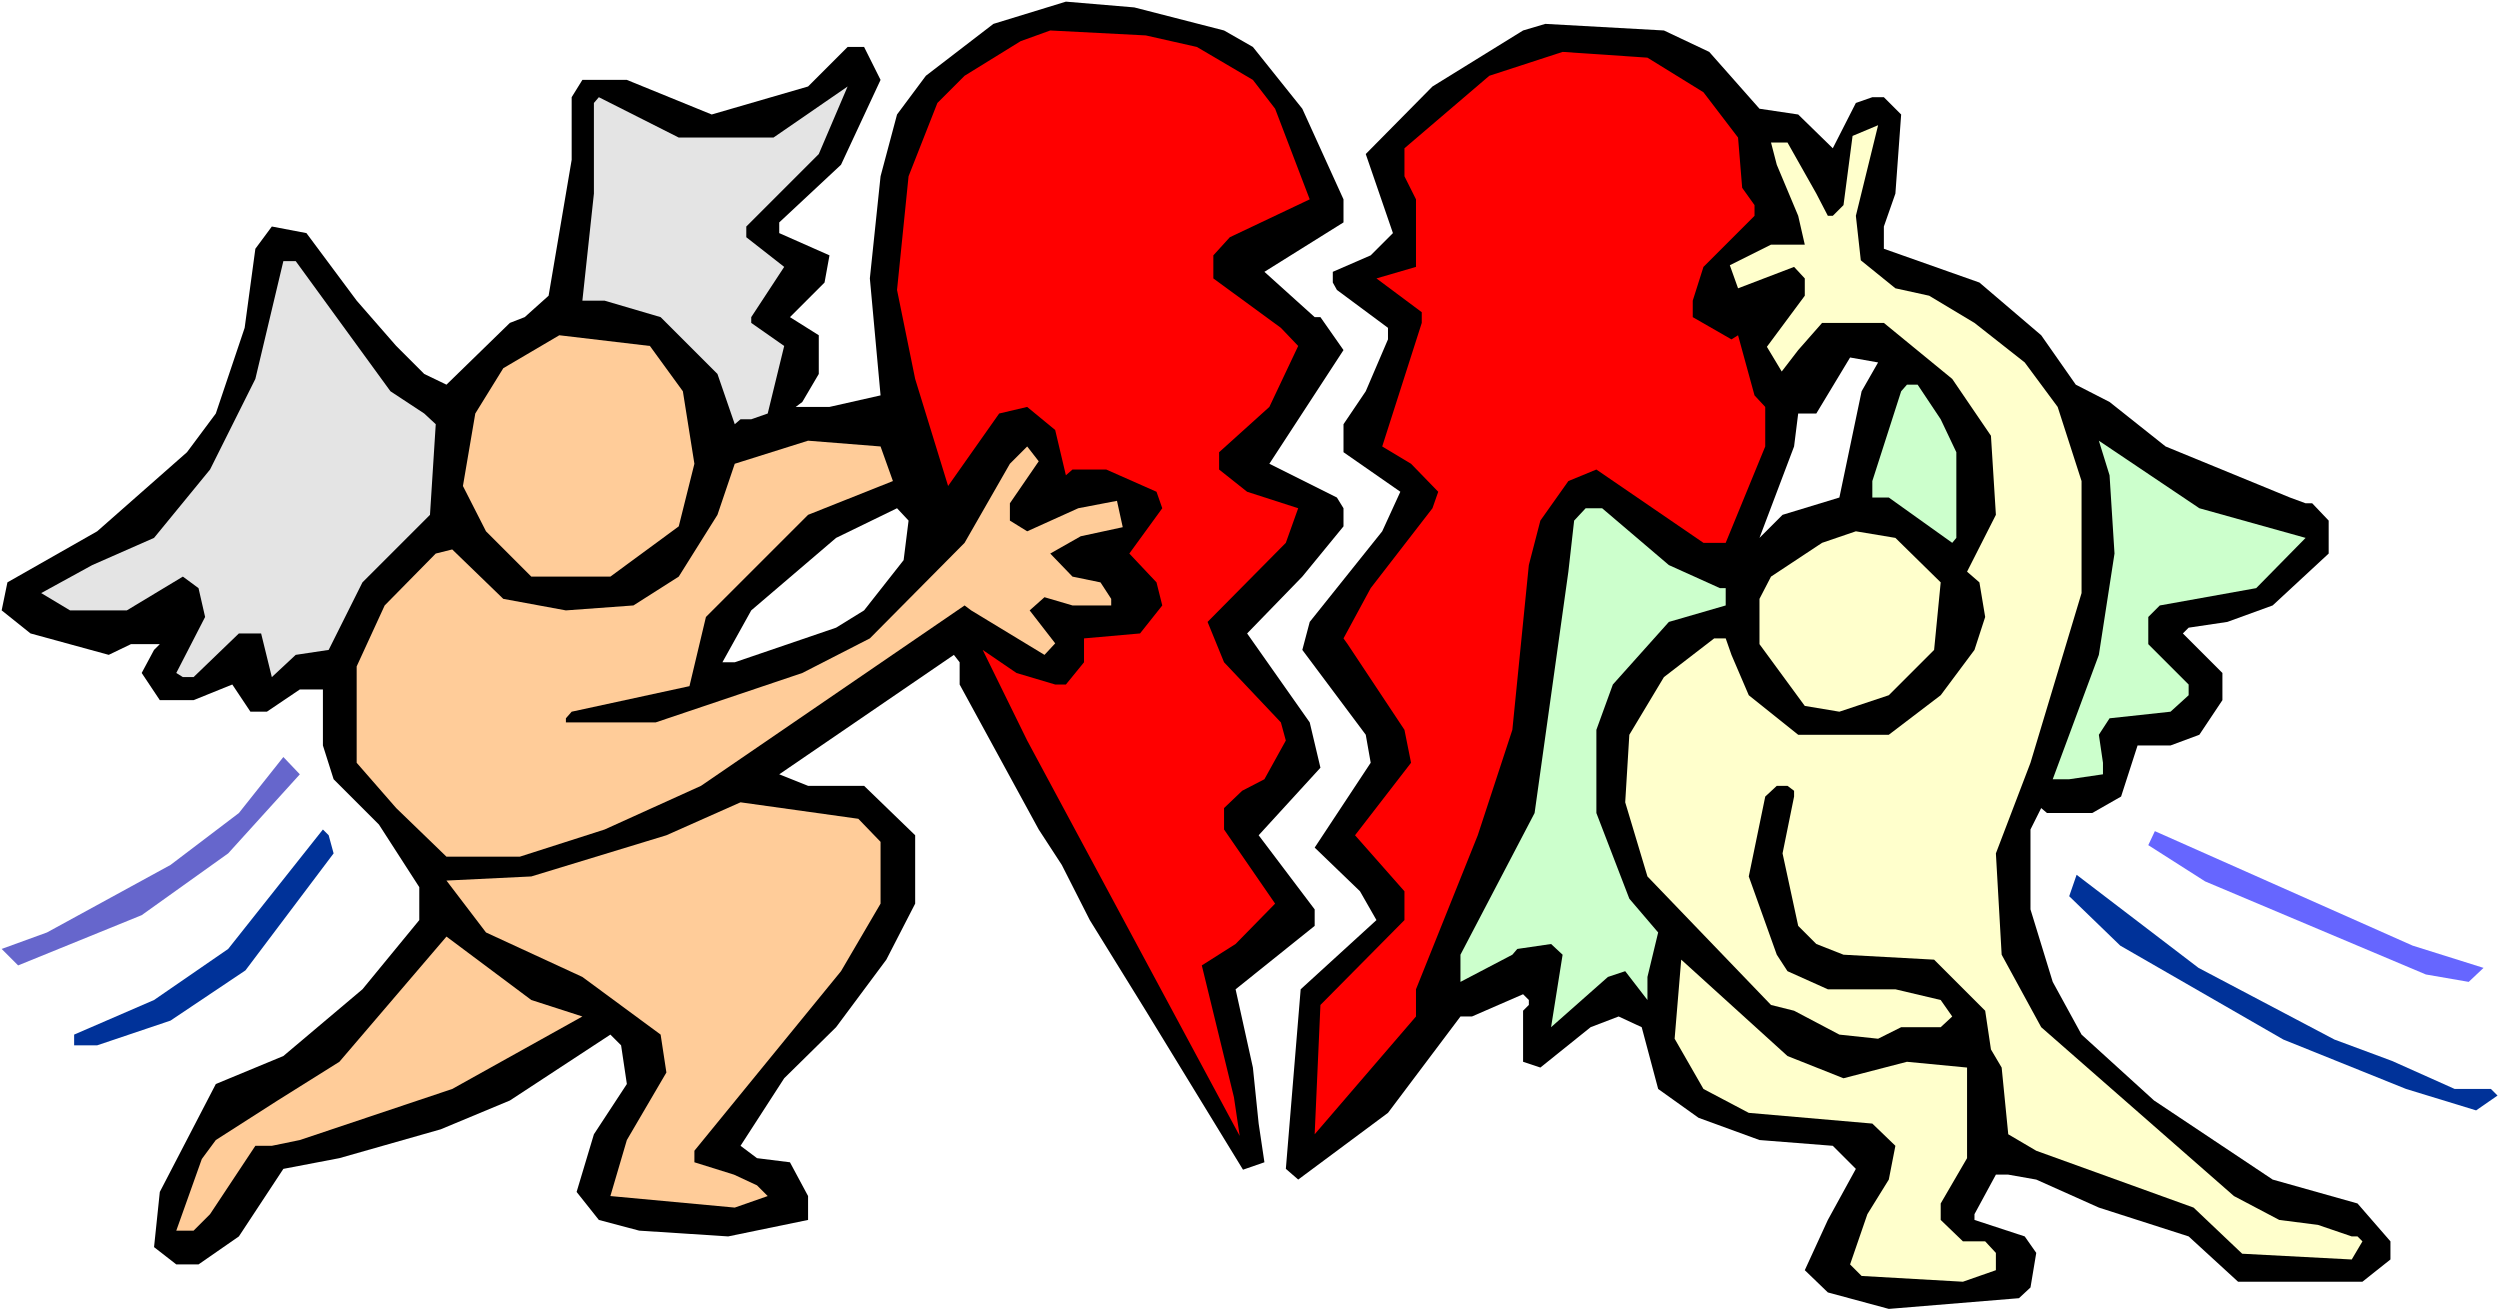
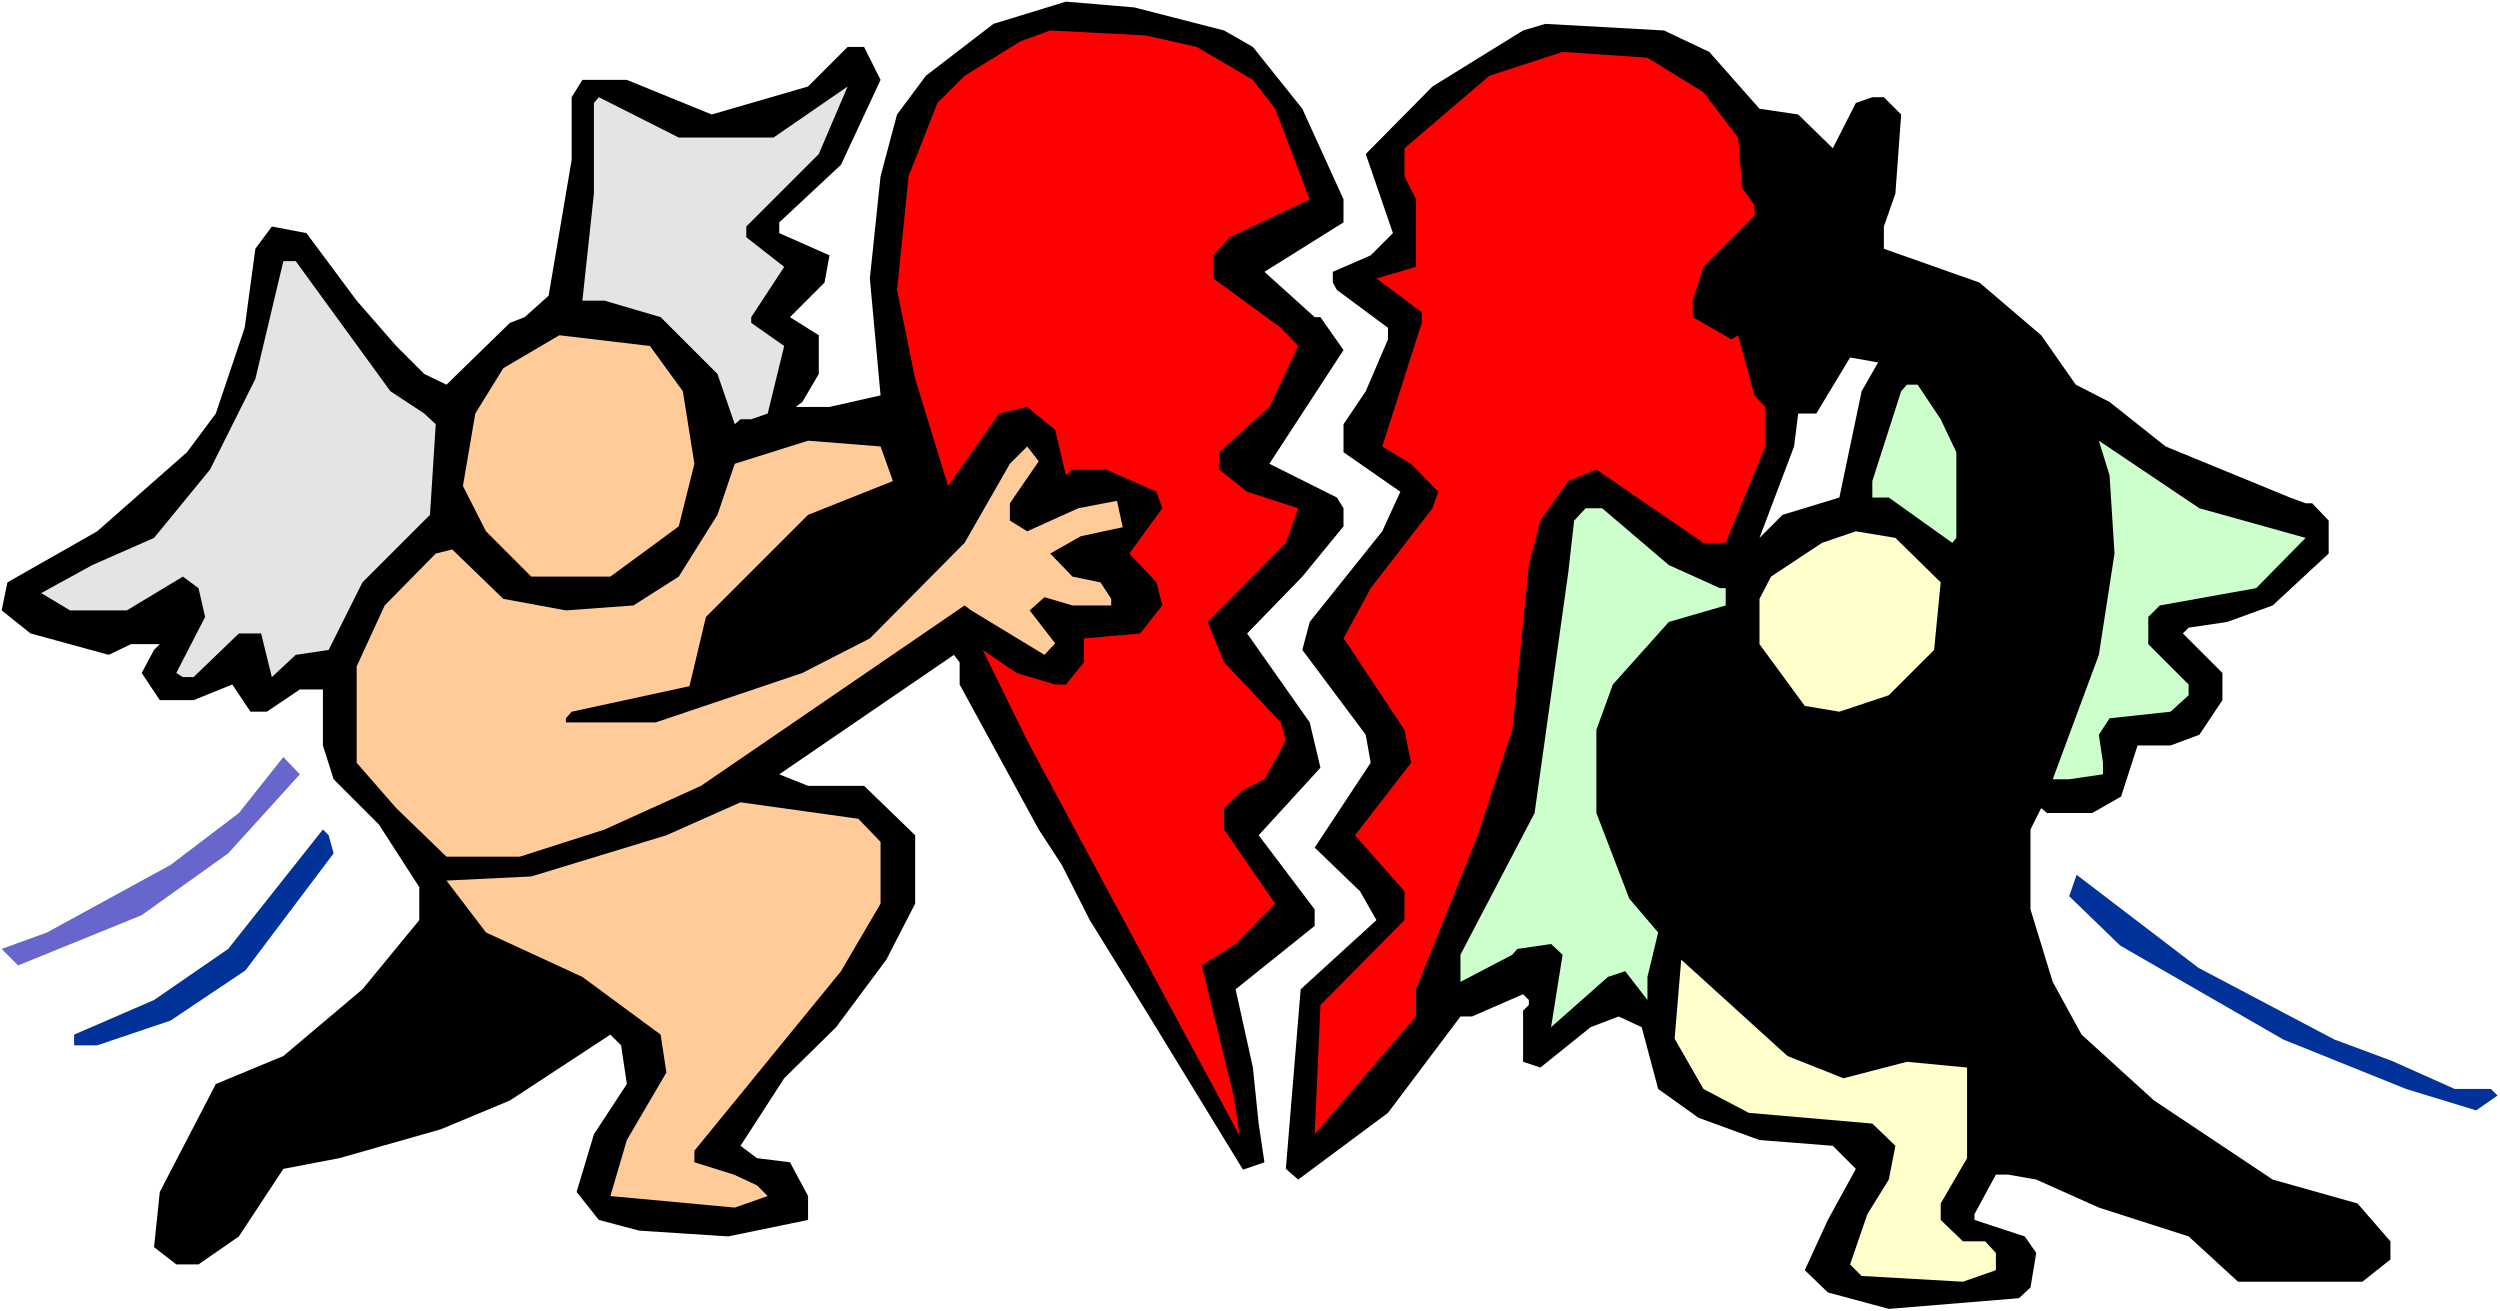
<svg xmlns="http://www.w3.org/2000/svg" xmlns:ns1="http://sodipodi.sourceforge.net/DTD/sodipodi-0.dtd" xmlns:ns2="http://www.inkscape.org/namespaces/inkscape" version="1.0" width="129.766mm" height="68.069mm" id="svg23" ns1:docname="Angels Mending Heart.wmf">
  <rect width="100%" height="100%" fill="#333333" stroke="none" />
  <ns1:namedview id="namedview23" pagecolor="#ffffff" bordercolor="#000000" borderopacity="0.25" ns2:showpageshadow="2" ns2:pageopacity="0.0" ns2:pagecheckerboard="0" ns2:deskcolor="#d1d1d1" ns2:document-units="mm" />
  <defs id="defs1">
    <pattern id="WMFhbasepattern" patternUnits="userSpaceOnUse" width="6" height="6" x="0" y="0" />
  </defs>
  <path style="fill:#ffffff;fill-opacity:1;fill-rule:evenodd;stroke:none" d="M 0,257.267 H 490.455 V 0 H 0 Z" id="path1" />
  <path style="fill:#000000;fill-opacity:1;fill-rule:evenodd;stroke:none" d="m 240.137,5.979 5.656,3.232 9.696,12.12 8.08,17.776 v 4.525 l -15.514,9.696 9.858,8.888 h 1.131 l 4.525,6.464 -14.544,22.301 13.251,6.626 1.293,2.101 v 3.555 l -8.08,9.858 -10.827,11.15 12.282,17.453 2.101,8.888 -12.12,13.251 10.989,14.544 v 3.232 l -15.514,12.443 3.394,15.352 1.131,10.989 1.131,7.595 -4.202,1.454 -19.069,-31.189 -10.989,-17.776 -5.494,-10.827 -4.525,-6.949 -15.514,-28.442 v -4.363 l -1.131,-1.454 -34.259,23.432 5.656,2.262 h 10.989 l 10.019,9.696 v 13.413 l -5.656,10.989 -9.858,13.251 -10.181,10.019 -8.565,13.251 3.232,2.424 6.464,0.808 3.555,6.626 v 4.686 l -15.675,3.232 -17.453,-1.131 -7.918,-2.101 -4.363,-5.494 3.394,-11.312 6.464,-9.858 -1.131,-7.595 -2.101,-2.101 -19.715,12.928 -13.574,5.656 -19.877,5.656 -10.989,2.101 -8.726,13.251 -7.918,5.494 h -4.363 l -4.363,-3.394 1.131,-10.827 10.989,-21.17 13.251,-5.494 15.514,-13.09 11.15,-13.574 v -6.464 l -7.918,-12.282 -8.888,-8.888 -2.101,-6.626 v -10.989 h -4.525 l -6.464,4.363 h -3.232 l -3.555,-5.333 -7.595,3.07 h -6.626 l -3.555,-5.333 2.424,-4.525 1.131,-1.131 h -5.656 l -4.363,2.101 -15.352,-4.202 -5.656,-4.525 1.131,-5.494 17.614,-10.019 17.614,-15.514 5.656,-7.595 5.656,-16.806 2.101,-15.514 3.232,-4.363 6.787,1.293 9.858,13.251 7.757,8.888 5.494,5.494 4.363,2.101 12.443,-12.12 2.909,-1.131 4.686,-4.202 4.525,-26.664 V 19.069 l 2.101,-3.394 h 8.726 l 16.645,6.787 18.907,-5.494 7.757,-7.757 h 3.232 l 3.232,6.464 -7.757,16.645 -12.12,11.312 v 2.101 l 9.858,4.363 -0.97,5.333 -6.787,6.787 5.656,3.555 v 7.595 l -3.232,5.494 -1.293,0.97 h 6.626 l 10.019,-2.262 -2.101,-22.947 2.101,-20.038 3.232,-12.12 5.656,-7.595 13.251,-10.181 14.221,-4.363 13.413,1.131 z" id="path2" />
  <path style="fill:#000000;fill-opacity:1;fill-rule:evenodd;stroke:none" d="m 335.32,10.181 9.858,11.15 7.595,1.131 6.787,6.626 4.525,-8.888 3.232,-1.131 h 2.262 l 3.394,3.394 -1.131,15.514 -2.262,6.464 v 4.363 l 18.746,6.626 12.12,10.342 6.787,9.696 6.626,3.394 10.989,8.726 24.402,10.019 3.07,1.131 h 1.293 l 3.232,3.394 v 6.464 l -10.989,10.181 -8.888,3.232 -7.595,1.131 -1.131,1.131 7.757,7.757 v 5.333 l -4.525,6.787 -5.656,2.101 h -6.464 l -3.232,10.019 -5.656,3.232 h -8.888 l -1.131,-0.97 -2.101,4.202 v 15.675 l 4.363,14.221 5.656,10.342 14.221,12.928 23.27,15.514 16.645,4.686 6.464,7.434 v 3.555 l -5.494,4.363 H 439.067 l -9.696,-8.888 -17.614,-5.656 -12.282,-5.494 -5.494,-0.97 h -2.424 l -4.202,7.757 v 1.131 l 9.858,3.232 2.262,3.232 -1.131,6.787 -2.262,2.101 -25.533,2.101 -11.958,-3.232 -4.525,-4.363 4.525,-9.858 5.494,-10.019 -4.525,-4.525 -14.382,-1.131 -11.958,-4.363 -7.918,-5.656 -3.232,-12.12 -4.525,-2.101 -5.494,2.101 -9.858,7.918 -3.394,-1.131 v -10.019 l 1.131,-1.131 v -0.97 l -1.131,-1.131 -10.019,4.363 h -2.262 l -14.221,18.907 -17.614,13.09 -2.424,-2.101 2.909,-35.229 14.867,-13.574 -3.232,-5.656 -8.888,-8.565 10.989,-16.645 -0.97,-5.494 -12.443,-16.645 1.454,-5.494 14.221,-17.776 3.555,-7.757 -11.15,-7.757 v -5.494 l 4.363,-6.464 4.363,-10.181 v -2.262 l -10.019,-7.434 -0.808,-1.454 v -2.101 l 7.434,-3.232 4.363,-4.363 -5.333,-15.514 13.09,-13.251 17.776,-10.989 4.363,-1.293 23.27,1.293 z" id="path3" />
  <path style="fill:#ff0000;fill-opacity:1;fill-rule:evenodd;stroke:none" d="m 234.805,9.211 10.989,6.464 4.363,5.656 6.787,17.776 -15.675,7.434 -3.232,3.555 v 4.525 l 13.251,9.696 3.394,3.555 -5.656,11.958 -9.858,8.888 v 3.394 l 5.494,4.363 10.019,3.232 -2.424,6.787 -15.352,15.514 3.232,7.918 11.15,11.797 0.97,3.555 -4.202,7.595 -4.363,2.262 -3.555,3.394 v 4.202 l 10.019,14.544 -7.757,7.918 -6.626,4.202 6.302,25.856 1.131,7.595 -41.693,-77.568 -8.726,-17.776 6.626,4.525 7.595,2.262 h 2.101 l 3.555,-4.363 v -4.686 l 10.989,-0.97 4.363,-5.494 -1.131,-4.525 -5.333,-5.656 6.464,-8.888 -1.131,-3.232 -9.858,-4.363 h -6.626 l -1.293,1.131 -2.101,-8.888 -5.494,-4.525 -5.494,1.293 -10.019,14.221 -6.464,-21.008 -3.555,-17.453 2.262,-22.301 5.656,-14.382 5.333,-5.333 10.989,-6.787 5.818,-2.101 18.746,0.97 z" id="path4" />
  <path style="fill:#ff0000;fill-opacity:1;fill-rule:evenodd;stroke:none" d="m 334.188,18.099 6.787,8.888 0.808,9.858 2.424,3.394 v 2.101 l -10.019,10.019 -2.101,6.626 v 3.232 l 7.595,4.363 1.293,-0.808 3.232,11.797 2.101,2.262 v 7.757 l -7.757,18.907 h -4.363 l -21.008,-14.382 -5.494,2.262 -5.494,7.757 -2.262,8.726 -3.232,32.32 -6.787,20.685 -12.12,30.219 v 5.333 l -19.877,23.109 1.131,-25.371 16.483,-16.645 v -5.656 l -9.696,-10.989 10.989,-14.221 -1.293,-6.464 -11.15,-16.806 -0.808,-1.131 5.333,-9.858 12.12,-15.675 1.131,-3.232 -5.333,-5.494 -5.656,-3.394 7.757,-24.24 V 61.246 l -8.888,-6.626 7.757,-2.262 V 39.107 l -2.262,-4.525 v -5.494 l 16.645,-14.221 14.382,-4.686 16.645,1.131 z" id="path5" />
  <path style="fill:#e4e4e4;fill-opacity:1;fill-rule:evenodd;stroke:none" d="m 146.409,44.44 v 2.101 l 7.434,5.818 -6.464,9.858 v 1.131 l 6.464,4.525 -3.232,13.251 -3.232,1.131 h -2.101 l -1.131,0.97 -3.394,-9.858 -3.232,-3.232 -7.918,-7.918 -10.989,-3.232 h -4.363 l 2.262,-21.008 V 20.2 l 0.97,-1.131 15.675,7.918 h 18.584 l 14.544,-10.019 -5.656,13.251 z" id="path6" />
-   <path style="fill:#ffffcc;fill-opacity:1;fill-rule:evenodd;stroke:none" d="m 365.054,51.066 6.787,5.494 6.626,1.454 8.888,5.333 9.858,7.757 6.464,8.726 4.686,14.544 v 21.978 l -10.019,33.29 -6.787,17.776 1.131,19.877 7.757,14.221 37.814,33.128 8.888,4.686 7.595,0.97 6.626,2.262 h 1.131 l 0.97,0.97 -2.101,3.555 -21.493,-1.131 -9.534,-9.05 -30.866,-11.15 -5.494,-3.232 -1.293,-13.09 -2.101,-3.555 -1.131,-7.595 -10.019,-10.019 -17.776,-0.97 -5.333,-2.101 -3.555,-3.555 -3.07,-14.221 2.262,-11.15 v -1.131 l -1.293,-0.97 h -2.101 l -2.262,2.101 -3.232,15.675 5.494,15.352 2.101,3.232 7.918,3.555 h 13.251 l 8.888,2.101 2.262,3.232 -2.262,2.101 h -7.757 l -4.525,2.262 -7.595,-0.808 -8.888,-4.686 -4.525,-1.131 -24.24,-25.21 -4.363,-14.544 0.808,-13.251 6.787,-11.312 9.858,-7.595 h 2.262 l 1.131,3.232 3.394,7.918 9.696,7.757 h 17.776 l 10.181,-7.757 6.626,-8.888 2.101,-6.464 -1.131,-6.787 -2.424,-2.101 5.656,-11.15 -0.97,-15.514 -7.595,-11.15 -13.413,-10.989 H 357.459 l -4.686,5.333 -3.232,4.202 -2.909,-4.848 7.434,-10.019 v -3.394 l -2.101,-2.262 -10.989,4.202 -1.616,-4.525 8.08,-4.04 h 6.626 l -1.293,-5.656 -4.202,-10.019 -1.131,-4.363 h 3.232 l 5.656,10.019 2.262,4.363 h 0.97 l 2.101,-2.101 1.778,-13.574 5.01,-2.101 -4.363,17.776 z" id="path7" />
  <path style="fill:#e4e4e4;fill-opacity:1;fill-rule:evenodd;stroke:none" d="m 76.598,76.76 6.626,4.363 2.262,2.101 -1.131,17.776 -13.251,13.251 -6.626,13.251 -6.464,0.97 -4.686,4.363 -2.101,-8.565 h -4.363 l -8.888,8.565 h -2.101 l -1.293,-0.808 5.656,-10.989 -1.293,-5.656 -3.07,-2.262 -10.989,6.626 H 13.736 l -5.656,-3.394 10.019,-5.494 12.12,-5.333 10.989,-13.413 8.888,-17.776 5.494,-23.109 h 2.424 z" id="path8" />
  <path style="fill:#ffcc99;fill-opacity:1;fill-rule:evenodd;stroke:none" d="m 133.966,76.76 2.262,14.221 -3.07,12.282 -13.413,9.858 h -15.514 l -8.888,-8.888 -4.525,-8.888 2.424,-14.221 5.494,-8.888 10.989,-6.464 17.776,2.101 z" id="path9" />
  <path style="fill:#ffffff;fill-opacity:1;fill-rule:evenodd;stroke:none" d="m 365.216,76.76 -4.363,20.846 -11.15,3.394 -4.525,4.525 6.787,-17.938 0.808,-6.464 h 3.555 l 6.626,-10.989 5.494,0.97 z" id="path10" />
  <path style="fill:#ccffcc;fill-opacity:1;fill-rule:evenodd;stroke:none" d="m 380.729,82.254 3.07,6.464 v 16.806 l -0.808,0.97 -12.443,-8.888 h -3.232 v -3.232 l 5.656,-17.614 1.131,-1.293 h 2.101 z" id="path11" />
  <path style="fill:#ffcc99;fill-opacity:1;fill-rule:evenodd;stroke:none" d="m 175.174,94.374 -16.645,6.626 -20.038,20.038 -3.232,13.574 -23.109,5.01 -1.131,1.293 v 0.808 h 17.614 l 28.765,-9.696 13.251,-6.787 18.584,-18.746 8.888,-15.514 3.394,-3.394 2.262,2.909 -5.656,8.242 v 3.394 l 3.394,2.101 10.019,-4.525 7.595,-1.454 1.131,5.171 -8.242,1.778 -5.979,3.394 4.363,4.525 5.494,1.131 2.101,3.232 v 1.293 h -7.595 l -5.494,-1.616 -2.909,2.586 5.01,6.464 -2.101,2.262 -14.382,-8.726 -1.293,-0.97 -51.712,35.39 -18.907,8.565 -16.645,5.333 H 87.587 l -9.858,-9.534 -7.757,-8.888 v -18.907 l 5.494,-11.958 10.019,-10.181 3.232,-0.808 10.019,9.696 12.282,2.262 13.251,-0.97 8.888,-5.656 7.595,-12.12 3.394,-10.019 14.382,-4.525 14.221,1.131 z" id="path12" />
  <path style="fill:#ccffcc;fill-opacity:1;fill-rule:evenodd;stroke:none" d="m 452.318,105.525 -9.696,9.858 -18.907,3.394 -2.262,2.262 v 5.333 l 7.918,7.918 v 2.101 l -3.555,3.232 -11.958,1.293 -2.101,3.232 0.808,5.494 v 2.262 l -6.626,0.97 h -3.232 l 9.05,-24.402 3.07,-19.877 -0.97,-15.352 -2.101,-6.787 19.715,13.251 z" id="path13" />
-   <path style="fill:#ffffff;fill-opacity:1;fill-rule:evenodd;stroke:none" d="m 177.275,109.888 -7.757,9.858 -5.494,3.394 -19.877,6.787 h -2.424 l 5.656,-10.181 16.645,-14.221 11.958,-5.818 2.262,2.424 z" id="path14" />
  <path style="fill:#ccffcc;fill-opacity:1;fill-rule:evenodd;stroke:none" d="m 327.401,110.858 10.019,4.525 h 1.131 v 3.394 l -11.15,3.232 -10.989,12.282 -3.232,8.888 v 16.322 l 6.464,16.806 5.656,6.626 -2.101,8.726 v 4.525 l -4.363,-5.656 -3.394,1.131 -11.15,9.858 2.262,-14.221 -2.262,-2.101 -6.626,0.97 -0.97,1.131 -10.181,5.333 v -5.333 l 14.544,-27.795 6.626,-47.349 1.131,-10.019 2.262,-2.424 h 3.232 z" id="path15" />
  <path style="fill:#ffffcc;fill-opacity:1;fill-rule:evenodd;stroke:none" d="m 380.729,114.251 -1.293,13.251 -8.888,8.888 -9.696,3.232 -6.787,-1.131 -8.888,-12.12 v -8.888 l 2.262,-4.363 10.019,-6.626 6.626,-2.262 7.757,1.293 z" id="path16" />
  <path style="fill:#6666cc;fill-opacity:1;fill-rule:evenodd;stroke:none" d="m 44.763,167.418 -16.968,12.12 -24.24,9.858 -3.232,-3.232 8.888,-3.232 24.24,-13.251 13.413,-10.181 8.726,-10.989 3.232,3.394 z" id="path17" />
  <path style="fill:#ffcc99;fill-opacity:1;fill-rule:evenodd;stroke:none" d="m 172.75,165.155 v 12.12 l -7.757,13.251 -28.765,35.229 v 2.262 l 7.757,2.424 4.525,2.101 2.101,2.101 -6.464,2.262 -24.402,-2.262 3.232,-10.989 7.757,-13.251 -1.131,-7.434 -15.352,-11.312 -18.907,-8.726 -7.757,-10.181 16.645,-0.808 26.502,-8.08 14.544,-6.464 23.109,3.232 z" id="path18" />
  <path style="fill:#003299;fill-opacity:1;fill-rule:evenodd;stroke:none" d="m 65.448,167.418 -17.291,22.947 -14.706,9.858 -14.382,4.848 h -4.525 v -2.101 l 15.675,-6.787 14.544,-10.019 18.584,-23.432 1.131,1.131 z" id="path19" />
-   <path style="fill:#6666ff;fill-opacity:1;fill-rule:evenodd;stroke:none" d="m 487.223,189.88 -2.909,2.747 -8.403,-1.454 -43.309,-18.261 -11.15,-7.11 1.293,-2.747 50.581,22.462 z" id="path20" />
  <path style="fill:#003299;fill-opacity:1;fill-rule:evenodd;stroke:none" d="m 457.974,203.939 11.312,4.202 12.282,5.494 h 7.11 l 1.293,1.293 -4.202,2.909 -13.736,-4.202 -24.078,-9.696 -31.997,-18.422 -10.019,-9.696 1.454,-4.202 23.917,18.261 z" id="path21" />
-   <path style="fill:#ffcc99;fill-opacity:1;fill-rule:evenodd;stroke:none" d="m 114.251,199.415 -25.533,14.221 -29.896,10.019 -5.494,1.131 h -3.232 l -8.888,13.413 -3.232,3.232 h -3.394 l 5.01,-14.059 2.747,-3.717 12.12,-7.757 12.12,-7.595 21.008,-24.563 16.645,12.443 z" id="path22" />
  <path style="fill:#ffffcc;fill-opacity:1;fill-rule:evenodd;stroke:none" d="m 361.66,211.535 12.443,-3.232 11.797,1.131 v 17.776 l -5.171,8.888 v 3.232 l 4.363,4.202 h 4.363 l 2.101,2.262 v 3.394 l -6.464,2.262 -19.877,-1.131 -2.262,-2.262 3.394,-9.858 4.202,-6.787 1.293,-6.626 -4.525,-4.363 -24.24,-2.101 -8.888,-4.686 -5.656,-9.858 1.293,-15.514 20.846,18.907 z" id="path23" />
</svg>